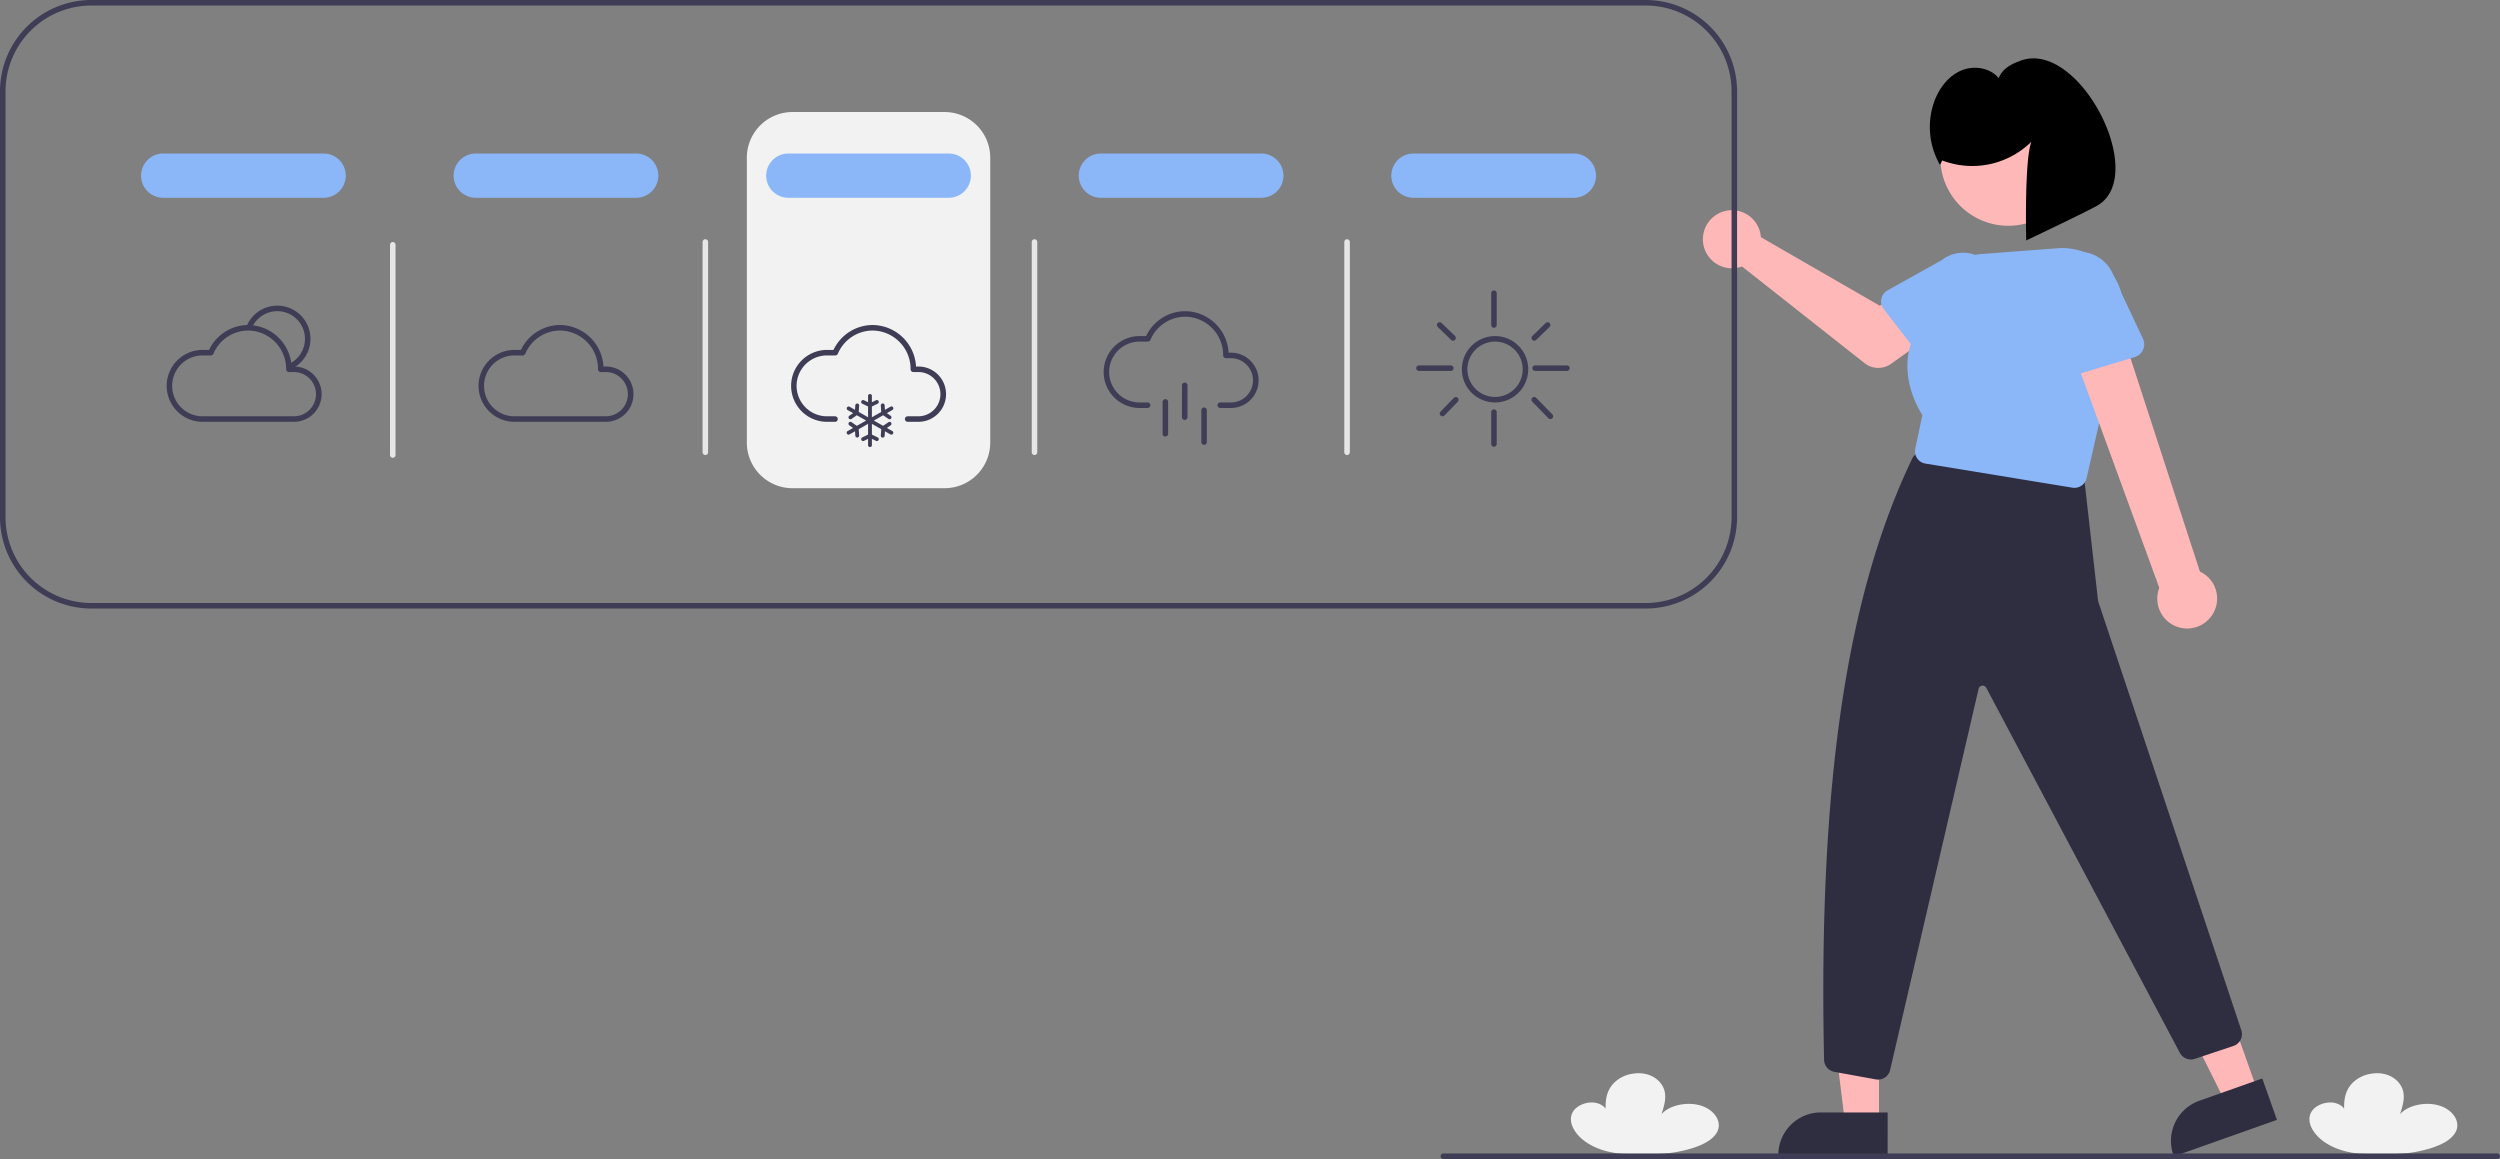
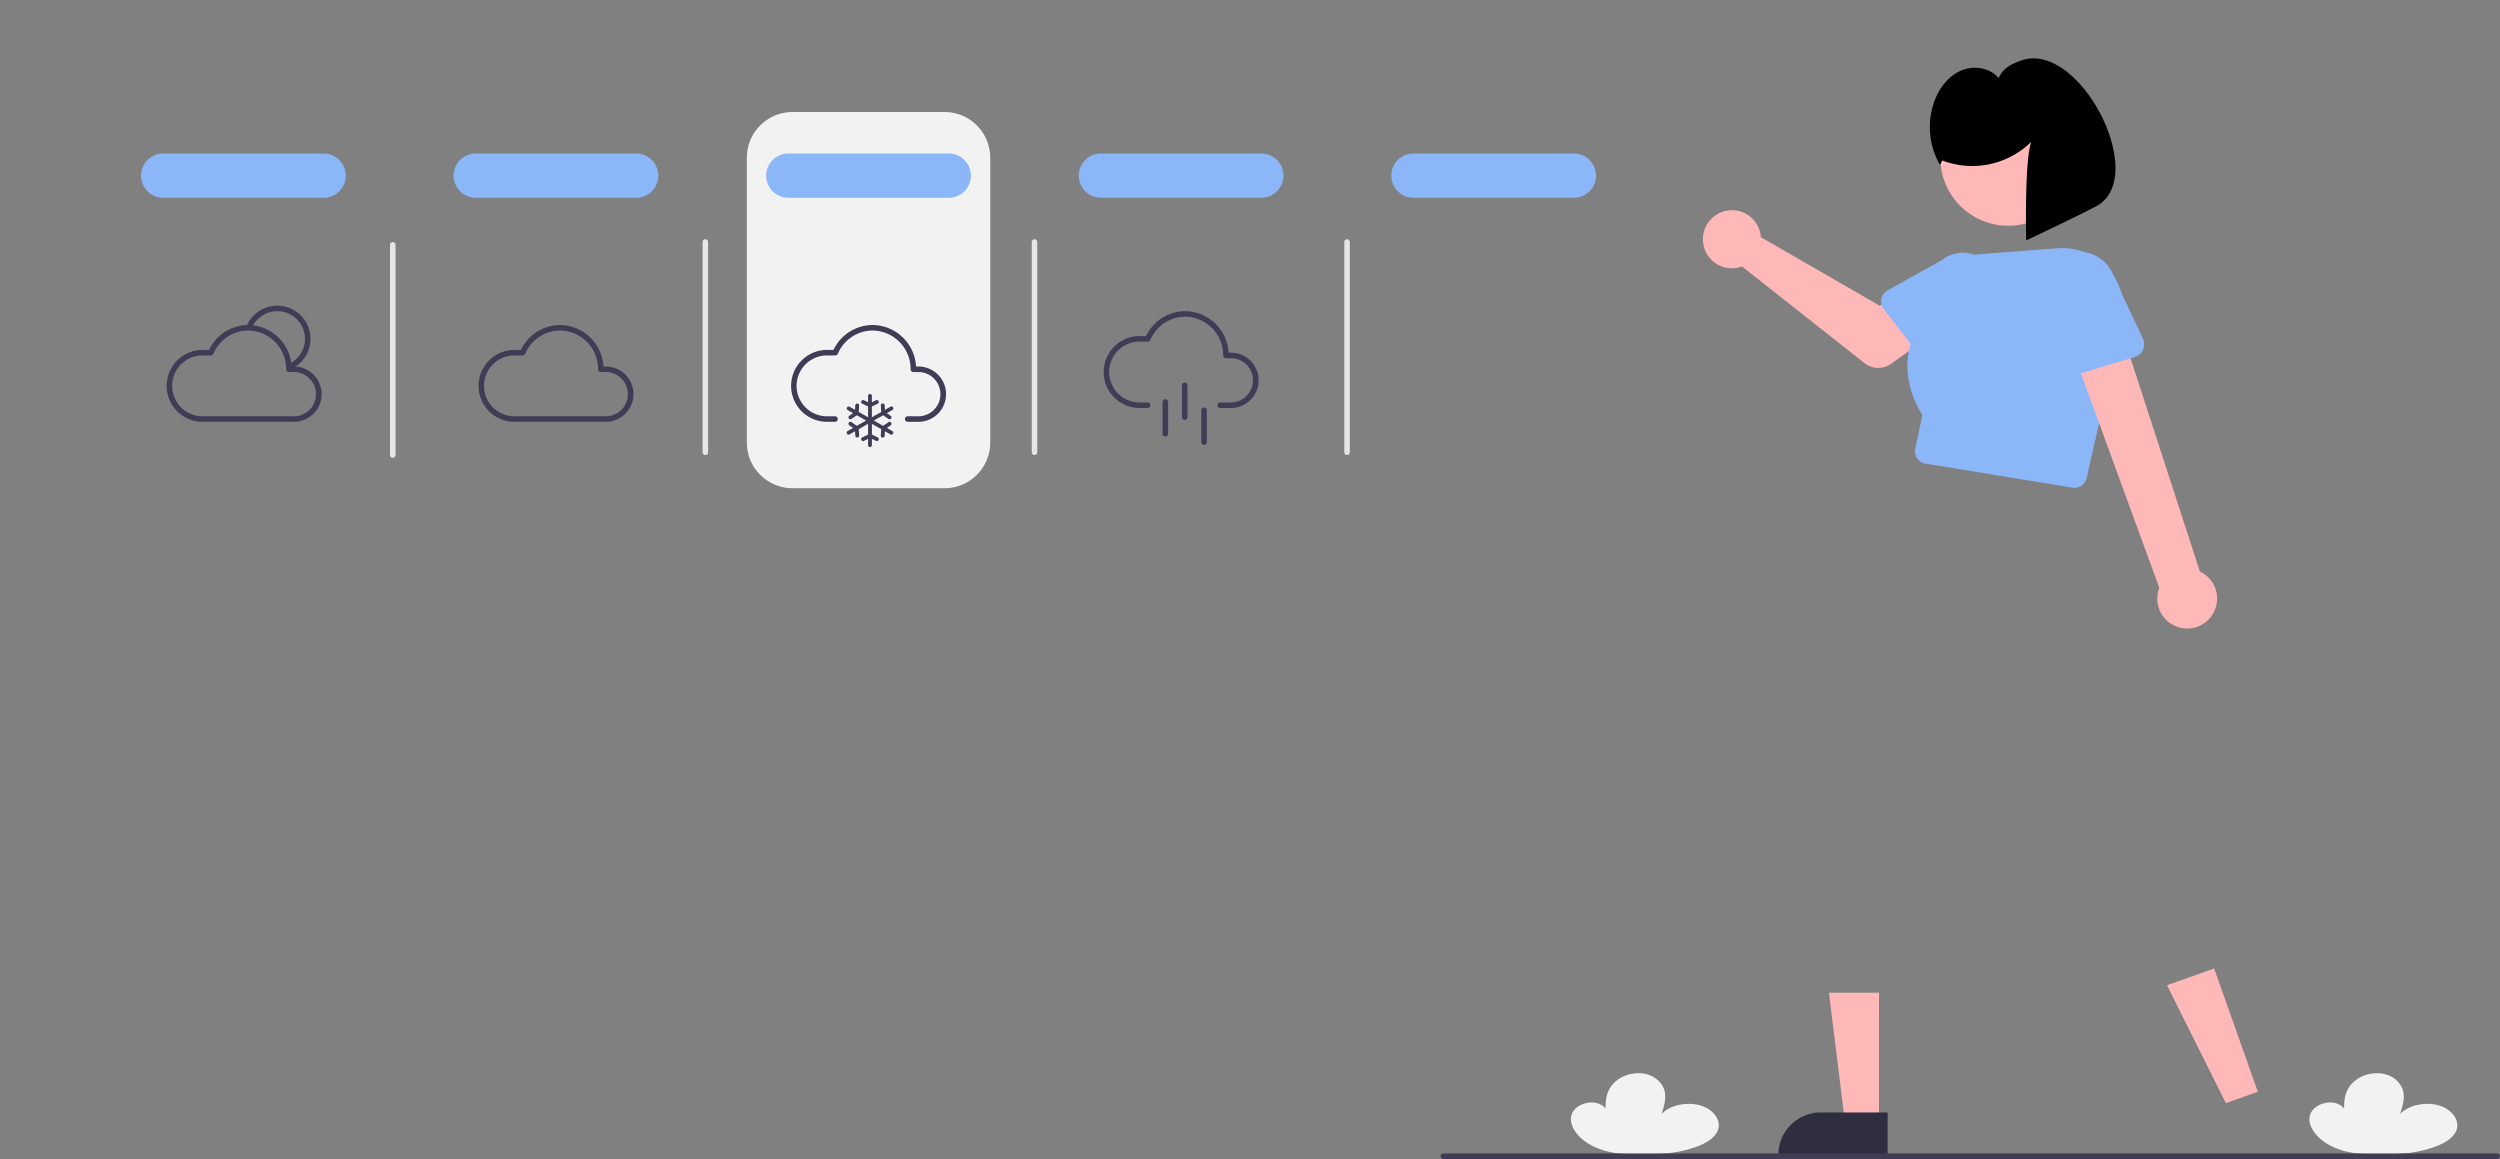
<svg xmlns="http://www.w3.org/2000/svg" data-name="Layer 1" width="903.815" height="419">
  <rect width="100%" height="100%" fill="#808080" stroke="none" />
  <path d="M854.206 417.135c-7.669-.319-14.656-3.414-17.816-8.208q-.222-.337-.418-.683c-1.154-2.043-1.514-4.392-.253-6.405s4.414-3.542 7.579-3.224 5.636 2.842 4.326 4.84c-.292-4.038-.532-8.281 2.724-11.796a11.897 11.897 0 0 1 6.665-3.445c6.56-1.154 10.916 2.556 11.788 6.301.644 2.765-.245 5.577-1.13 8.31 2.728-3.226 9.218-4.661 14.187-3.137s7.727 5.794 6.03 9.336c-2.001 4.173-8.67 6.33-14.863 7.47-5.115.941-12.785.891-18.82.64Zm-267 0c-7.669-.319-14.656-3.414-17.816-8.208q-.222-.337-.418-.683c-1.154-2.043-1.514-4.392-.253-6.405s4.414-3.542 7.579-3.224 5.636 2.842 4.326 4.84c-.292-4.038-.532-8.281 2.724-11.796a11.897 11.897 0 0 1 6.665-3.445c6.56-1.154 10.916 2.556 11.788 6.301.644 2.765-.245 5.577-1.13 8.31 2.728-3.226 9.218-4.661 14.187-3.137s7.727 5.794 6.03 9.336c-2.001 4.173-8.67 6.33-14.863 7.47-5.115.941-12.785.891-18.82.64ZM341.5 176.5h-55A16.519 16.519 0 0 1 270 160V57a16.519 16.519 0 0 1 16.5-16.5h55A16.519 16.519 0 0 1 358 57v103a16.519 16.519 0 0 1-16.5 16.5Z" fill="#f2f2f2" />
  <path fill="#ffb8b8" d="M679.306 406.177h-12.259l-5.833-47.288 18.094.001-.002 47.287z" />
  <path d="m682.433 418.062-39.53-.002v-.5a15.386 15.386 0 0 1 15.386-15.386h24.145Z" fill="#2f2e41" />
  <path fill="#ffb8b8" d="m816.262 394.707-11.557 4.092-21.285-42.627 17.056-6.04 15.786 44.575z" />
-   <path d="m823.176 404.865-37.262 13.197-.167-.472a15.386 15.386 0 0 1 9.366-19.64h.001l22.76-8.06ZM678.965 390.3a4.613 4.613 0 0 1-.82-.074l-14.992-2.726a4.521 4.521 0 0 1-3.698-4.337c-2.18-100.914 8.535-168.728 31.844-217.336a4.473 4.473 0 0 1 4.69-2.481l53.912 7.783a4.505 4.505 0 0 1 3.828 3.947l4.754 41.904a3.546 3.546 0 0 0 .142.666l51.689 154.869a4.52 4.52 0 0 1-2.866 5.63l-13.968 4.657a4.523 4.523 0 0 1-5.449-2.257l-69.918-131.837a1.5 1.5 0 0 0-2.807.35l-31.961 137.705a4.482 4.482 0 0 1-4.38 3.537Z" fill="#2f2e41" />
  <path d="M636.357 84.097a10.527 10.527 0 0 1 .24 1.64l42.957 24.782 10.441-6.01 11.131 14.572-17.45 12.437a8 8 0 0 1-9.598-.234L629.781 96.34a10.497 10.497 0 1 1 6.576-12.242Z" fill="#ffb8b8" />
  <path d="M680.144 108.042a4.495 4.495 0 0 1 2.211-3.025l19.713-11.022a12.497 12.497 0 0 1 15.327 19.744l-15.717 16.32a4.5 4.5 0 0 1-6.804-.372l-13.884-17.994a4.495 4.495 0 0 1-.846-3.65Z" fill="#8bb7f9" />
  <circle cx="726.05" cy="57.066" r="24.561" fill="#ffb8b8" />
  <path d="M749.966 176.368a4.5 4.5 0 0 1-.728-.06l-53.153-8.713a4.5 4.5 0 0 1-3.674-5.374l2.586-12.191c-1.324-1.975-12.103-19.146 1.025-35.275a22.01 22.01 0 0 1 20.434-22.922l27.469-2.087a22.127 22.127 0 0 1 23.022 27.885l-12.593 55.237a4.51 4.51 0 0 1-4.388 3.5Z" fill="#8bb7f9" />
  <path d="M799.602 222.558a10.743 10.743 0 0 0-4.27-15.909l-30.264-93.047-17.538 8.322 33.113 90.599a10.8 10.8 0 0 0 18.96 10.035Z" fill="#ffb8b8" />
  <path d="m771.762 129.093-23.288 7.035a4.817 4.817 0 0 1-6.158-3.908l-3.536-23.995a13.377 13.377 0 0 1 25.634-7.662l10.313 21.866a4.817 4.817 0 0 1-2.965 6.664Z" fill="#8bb7f9" />
  <path d="M702.175 58.014a30.443 30.443 0 0 0 32.211-6.764c-2.576 6.807-1.856 35.674-1.856 35.674s22.847-10.847 25.946-12.743c18.307-11.205-6.942-59.943-27.946-52.257-3.558 1.302-6.529 2.834-7.968 6.338-3.136-3.869-9.073-4.708-13.64-2.72s-7.813 6.293-9.559 10.957a27.407 27.407 0 0 0 1.993 23.114Z" />
-   <path d="M595 0H33A33.032 33.032 0 0 0 0 33v154a33.032 33.032 0 0 0 33 33h562a33.032 33.032 0 0 0 33-33V33a33.032 33.032 0 0 0-33-33Zm31 187a31.04 31.04 0 0 1-31 31H33a31.04 31.04 0 0 1-31-31V33A31.04 31.04 0 0 1 33 2h562a31.04 31.04 0 0 1 31 31Z" fill="#3f3d56" />
  <path d="M219.164 152.5h-33.382a13.002 13.002 0 0 1 0-26h2.553a15.707 15.707 0 0 1 14.138-9 15.866 15.866 0 0 1 15.697 15h.994a10.001 10.001 0 0 1 0 20Zm-33.382-24a11.002 11.002 0 0 0 0 22h33.382a8.002 8.002 0 0 0 0-16H217.2a1 1 0 0 1-1-1 13.881 13.881 0 0 0-13.727-14 13.725 13.725 0 0 0-12.575 8.395 1 1 0 0 1-.919.605Z" fill="#3f3d56" />
  <path style="fill:#3f3d56" d="m104.922 133.557-.78-1.842a10.002 10.002 0 1 0-13.14-13.027l-1.849-.763a12.002 12.002 0 1 1 15.769 15.632z" />
  <path style="fill:#3f3d56" d="M106.414 152.5H73.032a13.002 13.002 0 0 1 0-26h2.553a15.707 15.707 0 0 1 14.138-9 15.866 15.866 0 0 1 15.697 15h.994a10.001 10.001 0 0 1 0 20zm-33.382-24a11.002 11.002 0 0 0 0 22h33.382a8.002 8.002 0 0 0 0-16h-1.964a1 1 0 0 1-1-1 13.881 13.881 0 0 0-13.727-14 13.725 13.725 0 0 0-12.575 8.395 1 1 0 0 1-.919.605Zm372.132 19h-4.014a1 1 0 0 1 0-2h4.014a8.002 8.002 0 0 0 0-16H443.2a1 1 0 0 1-1-1 13.881 13.881 0 0 0-13.727-14 13.725 13.725 0 0 0-12.575 8.395 1 1 0 0 1-.919.605h-3.197a11.002 11.002 0 0 0 0 22h3.1a1 1 0 0 1 0 2h-3.1a13.002 13.002 0 0 1 0-26h2.553a15.707 15.707 0 0 1 14.138-9 15.866 15.866 0 0 1 15.697 15h.994a10.001 10.001 0 0 1 0 20z" />
  <path style="fill:#3f3d56" d="M428.307 151.817a1 1 0 0 1-1-1v-11.5a1 1 0 1 1 2 0v11.5a1 1 0 0 1-1 1zm-7 6a1 1 0 0 1-1-1v-11.5a1 1 0 1 1 2 0v11.5a1 1 0 0 1-1 1zm14 3a1 1 0 0 1-1-1v-11.5a1 1 0 1 1 2 0v11.5a1 1 0 0 1-1 1zM332.164 152.5h-4.014a1 1 0 0 1 0-2h4.014a8.002 8.002 0 0 0 0-16H330.2a1 1 0 0 1-1-1 13.881 13.881 0 0 0-13.727-14 13.725 13.725 0 0 0-12.575 8.395 1 1 0 0 1-.919.605h-3.197a11.002 11.002 0 0 0 0 22h3.1a1 1 0 1 1 0 2h-3.1a13.002 13.002 0 0 1 0-26h2.553a15.707 15.707 0 0 1 14.138-9 15.866 15.866 0 0 1 15.697 15h.994a10.001 10.001 0 0 1 0 20z" />
  <path d="M117 71.5H59a8 8 0 0 1 0-16h58a8 8 0 0 1 0 16Zm113 0h-58a8 8 0 1 1 0-16h58a8 8 0 0 1 0 16Zm113 0h-58a8 8 0 1 1 0-16h58a8 8 0 0 1 0 16Zm113 0h-58a8 8 0 0 1 0-16h58a8 8 0 0 1 0 16Zm113 0h-58a8 8 0 0 1 0-16h58a8 8 0 0 1 0 16Z" fill="#8bb7f9" />
  <path d="M142 165.5a1 1 0 0 1-1-1v-76a1 1 0 0 1 2 0v76a1 1 0 0 1-1 1Zm113-1a1 1 0 0 1-1-1v-76a1 1 0 0 1 2 0v76a1 1 0 0 1-1 1Zm119 0a1 1 0 0 1-1-1v-76a1 1 0 0 1 2 0v76a1 1 0 0 1-1 1Zm113 0a1 1 0 0 1-1-1v-76a1 1 0 0 1 2 0v76a1 1 0 0 1-1 1Z" fill="#e6e6e6" />
  <path d="M902.815 419h-381a1 1 0 1 1 0-2h381a1 1 0 0 1 0 2Z" fill="#3f3d56" />
-   <path d="M540.5 145.5a12 12 0 1 1 12-12 12.014 12.014 0 0 1-12 12zm0-22a10 10 0 1 0 10 10 10.011 10.011 0 0 0-10-10zm-.394-5a1 1 0 0 1-1-1V106a1 1 0 0 1 2 0v11.5a1 1 0 0 1-1 1zM524.5 134.106H513a1 1 0 0 1 0-2h11.5a1 1 0 1 1 0 2zm42 0H555a1 1 0 0 1 0-2h11.5a1 1 0 0 1 0 2zm-11.816-10.934a1 1 0 0 1-.696-1.717l4.816-4.673a1 1 0 0 1 1.392 1.436l-4.816 4.672a.996.996 0 0 1-.696.282zm-29.368 0a.997.997 0 0 1-.697-.282l-4.815-4.672a1 1 0 1 1 1.392-1.436l4.816 4.673a1 1 0 0 1-.696 1.717zM521.5 150.5a1 1 0 0 1-.718-1.697l4.816-4.96a1 1 0 0 1 1.435 1.394l-4.816 4.96a.999.999 0 0 1-.717.303Zm39 1a.995.995 0 0 1-.716-.302l-5.816-5.96a1 1 0 1 1 1.431-1.396l5.816 5.96a1 1 0 0 1-.715 1.698Zm-20.394 10a1 1 0 0 1-1-1V149a1 1 0 0 1 2 0v11.5a1 1 0 0 1-1 1z" style="fill:#3f3d56" />
  <path style="stroke-width:.044;fill:#3f3d56;fill-opacity:1" d="m322.599 155.837-1.98-1.125 1.368-.94a.694.694 0 1 0-.786-1.144l-1.92 1.321-3.356-1.909 3.355-1.909 1.92 1.321a.694.694 0 1 0 .786-1.144l-1.368-.94 1.979-1.125a.694.694 0 1 0-.687-1.205l-1.98 1.125-.109-1.656a.694.694 0 1 0-1.386.092l.156 2.327-3.378 1.921v-3.887l2.099-1.016a.694.694 0 1 0-.605-1.25l-1.494.723v-2.276a.692.692 0 0 0-.694-.693.692.692 0 0 0-.693.693v2.276l-1.494-.722a.694.694 0 1 0-.605 1.25l2.1 1.015v3.886l-3.379-1.922.156-2.327a.695.695 0 0 0-1.386-.092l-.11 1.656-1.978-1.125a.694.694 0 0 0-.687 1.205l1.978 1.125-1.367.94a.694.694 0 1 0 .786 1.144l1.92-1.32 3.358 1.91-3.355 1.91-1.92-1.322a.694.694 0 1 0-.785 1.144l1.367.94-1.978 1.125a.694.694 0 1 0 .687 1.206l1.978-1.125.11 1.656a.695.695 0 0 0 1.384-.093l-.156-2.326 3.378-1.922v3.886l-2.099 1.015a.694.694 0 1 0 .605 1.25l1.494-.723v2.276a.692.692 0 1 0 1.387 0v-2.276l1.494.723a.7.7 0 0 0 .301.07.694.694 0 0 0 .304-1.32l-2.099-1.015v-3.886l3.378 1.922-.156 2.326a.695.695 0 0 0 1.296.39.678.678 0 0 0 .088-.297l.11-1.656 1.978 1.125c.333.19.757.073.947-.26a.687.687 0 0 0-.257-.946z" />
</svg>